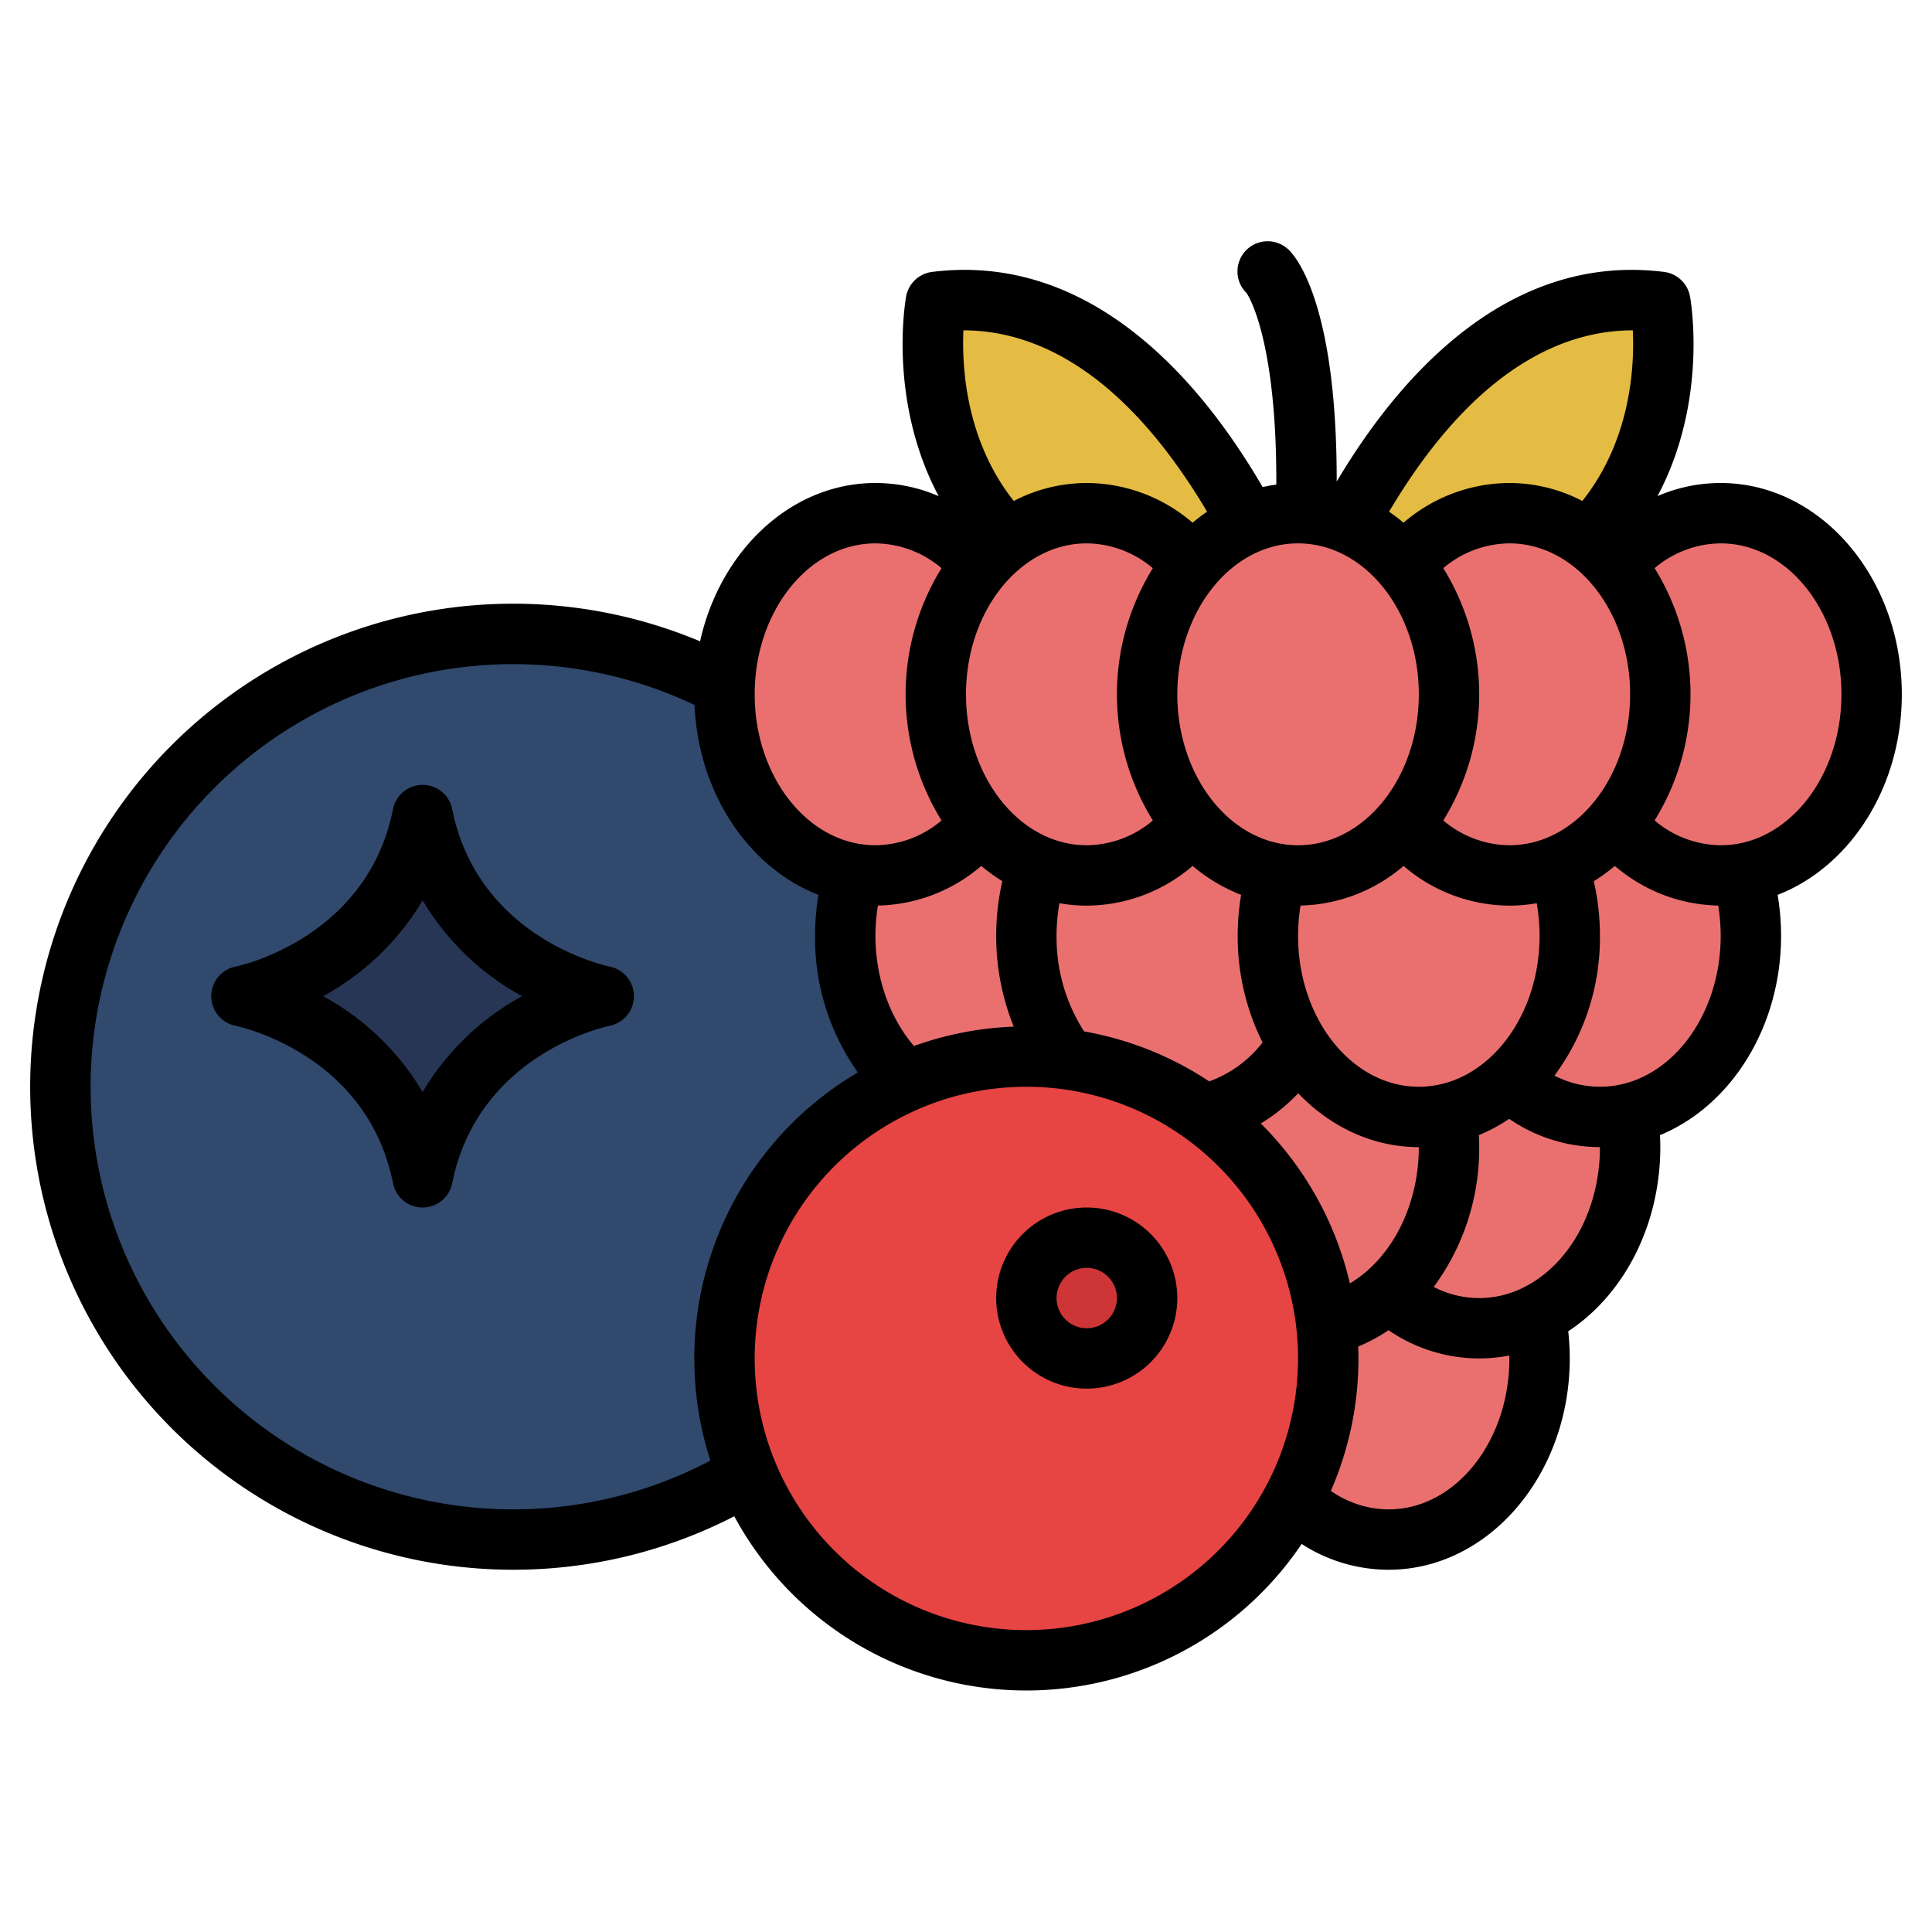
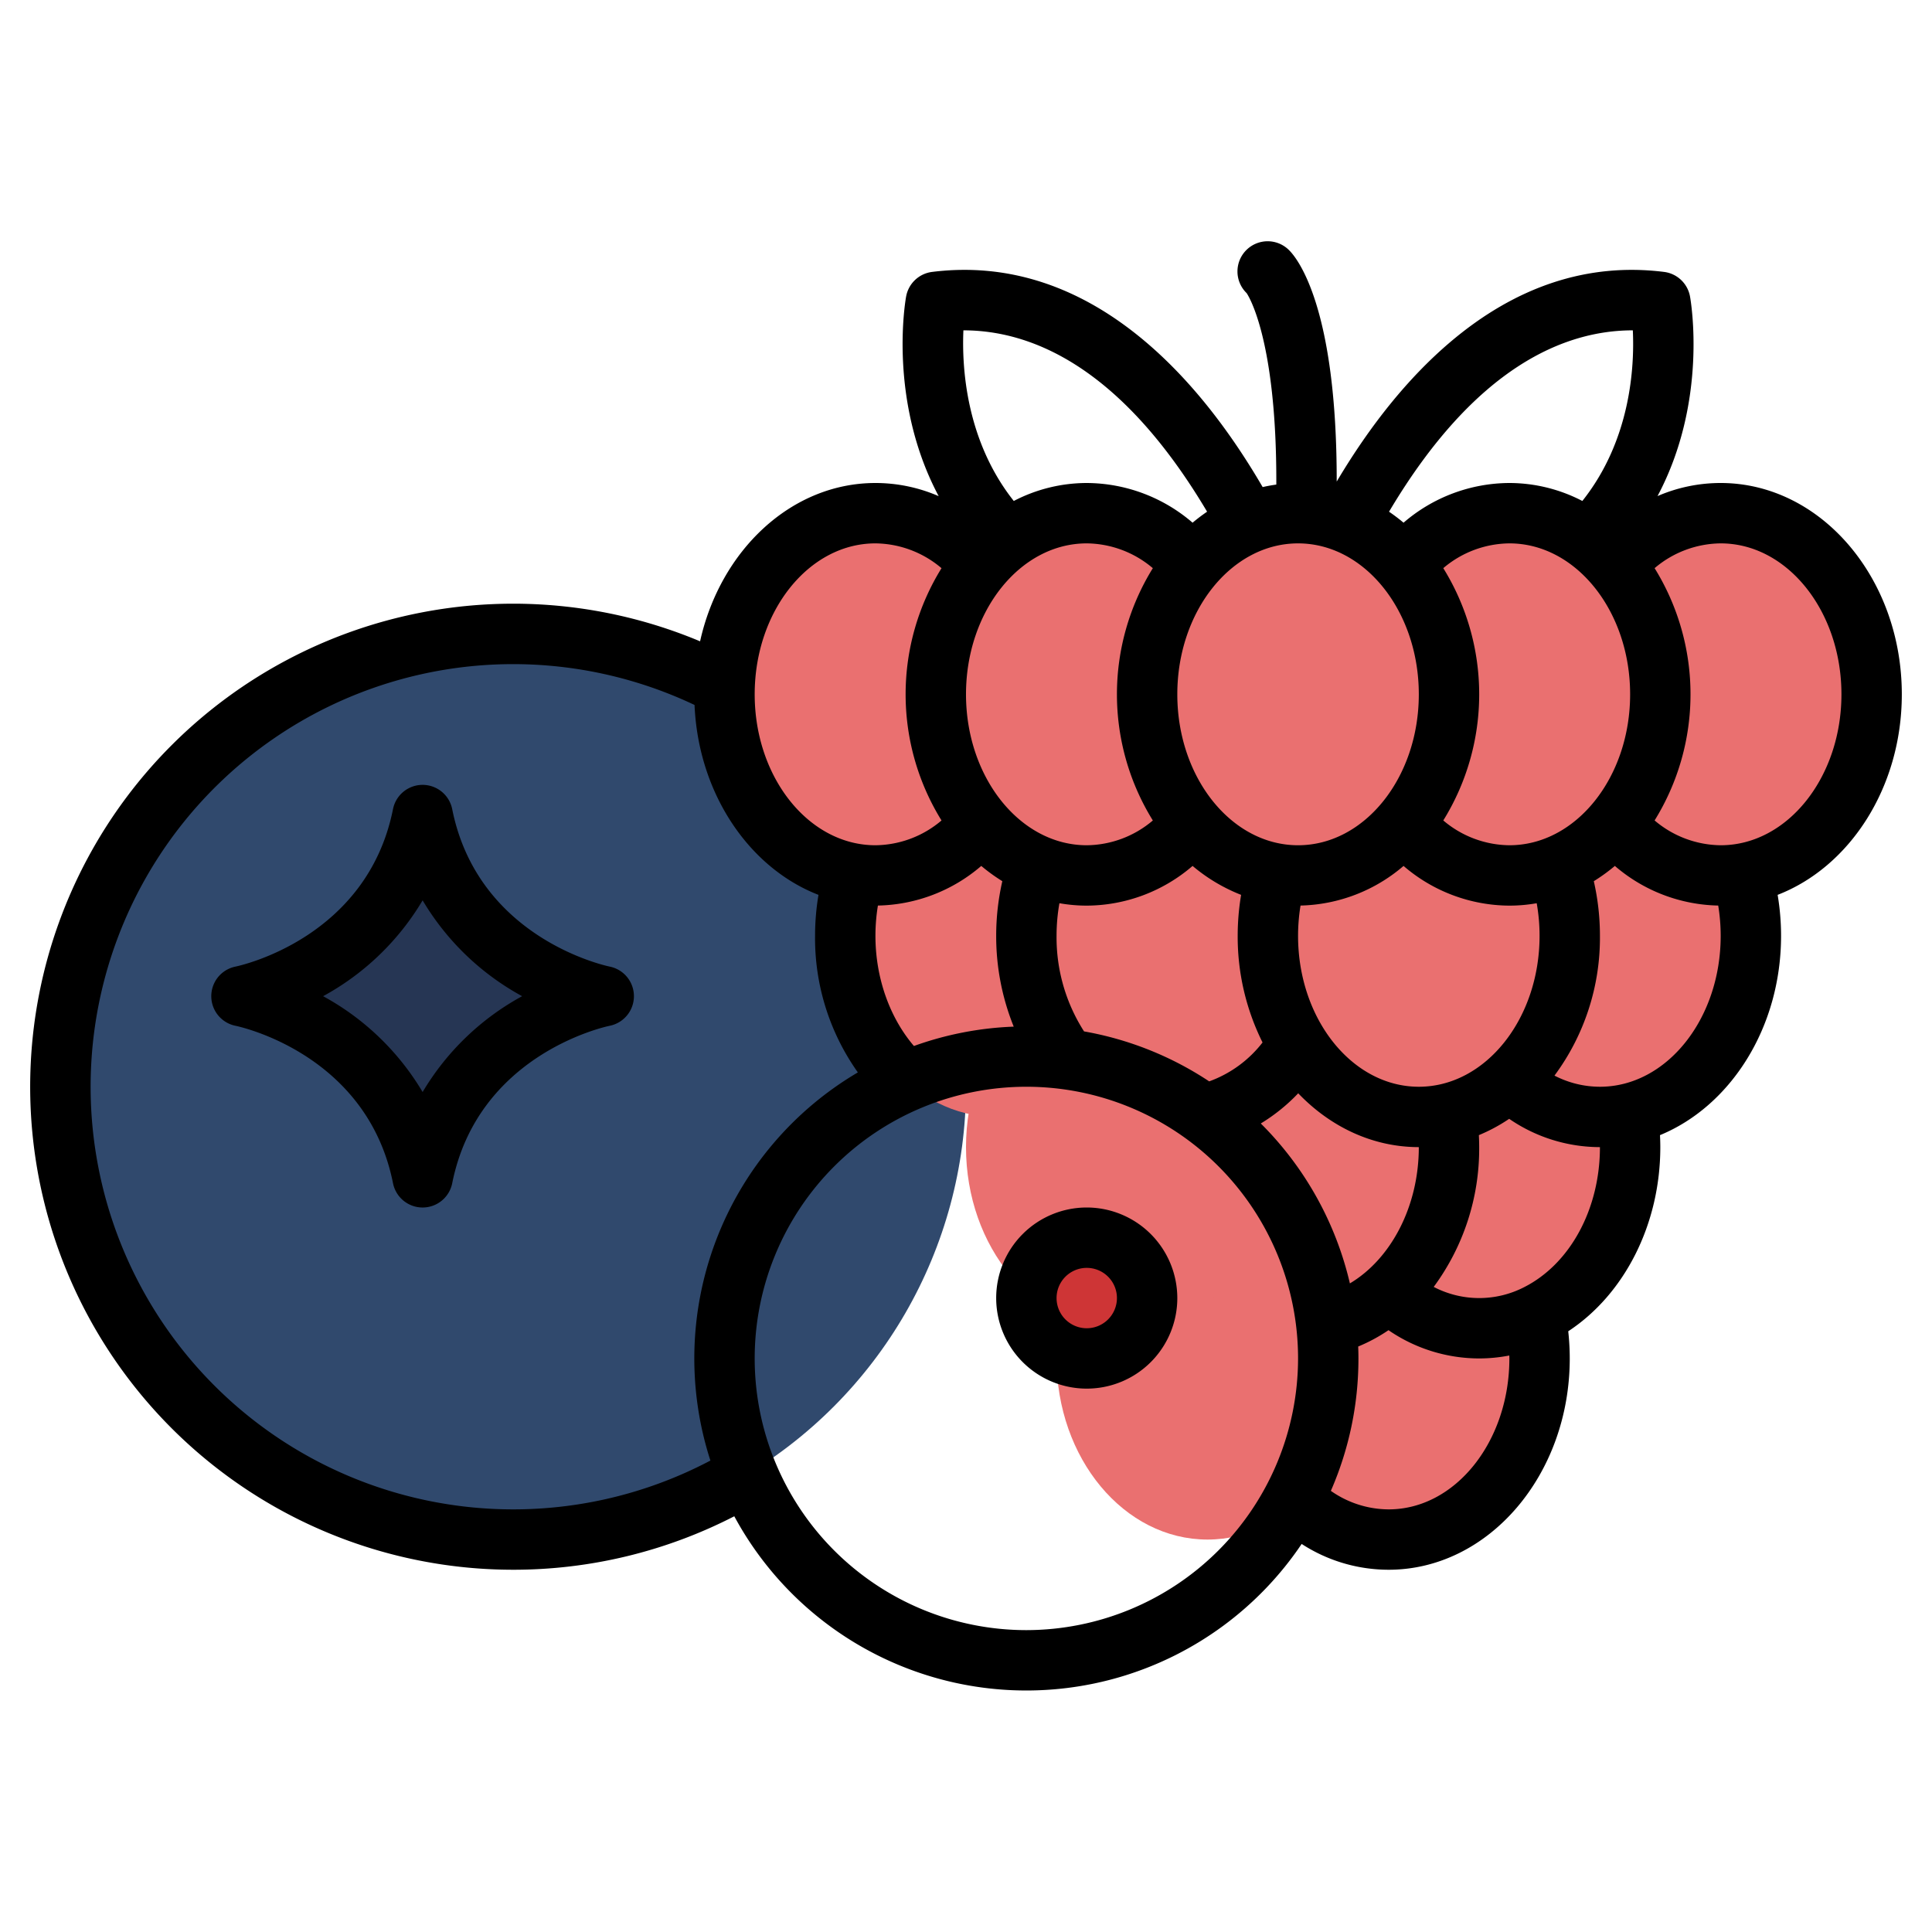
<svg xmlns="http://www.w3.org/2000/svg" id="Filled" height="512" viewBox="0 0 512 512" width="512">
  <circle cx="136" cy="288" fill="#30496d" r="120" />
  <path d="m160 264s-40 8-48 48c-8-40-48-48-48-48s40-8 48-48c8 40 48 48 48 48z" fill="#263654" />
-   <path d="m344 168s-32-96-96-88c0 0-16 88 96 88z" fill="#e4bc43" />
-   <path d="m344 168s32-96 96-88c0 0 16 88-96 88z" fill="#e4bc43" />
+   <path d="m344 168c0 0-16 88 96 88z" fill="#e4bc43" />
  <g fill="#ea7070">
    <ellipse cx="320" cy="360" rx="40" ry="48" />
    <ellipse cx="368" cy="360" rx="40" ry="48" />
    <ellipse cx="392" cy="304" rx="40" ry="48" />
    <ellipse cx="296" cy="304" rx="40" ry="48" />
    <ellipse cx="344" cy="304" rx="40" ry="48" />
    <ellipse cx="424" cy="248" rx="40" ry="48" />
    <ellipse cx="264" cy="248" rx="40" ry="48" />
    <ellipse cx="312" cy="248" rx="40" ry="48" />
    <ellipse cx="376" cy="248" rx="40" ry="48" />
    <ellipse cx="232" cy="184" rx="40" ry="48" />
    <ellipse cx="456" cy="184" rx="40" ry="48" />
    <ellipse cx="288" cy="184" rx="40" ry="48" />
    <ellipse cx="400" cy="184" rx="40" ry="48" />
    <ellipse cx="344" cy="184" rx="40" ry="48" />
  </g>
-   <circle cx="272" cy="360" fill="#e74444" r="80" />
  <circle cx="288" cy="344" fill="#ce3536" r="16" />
  <path d="m136 416a127.92 127.92 0 0 0 58.592-14.173 87.957 87.957 0 0 0 150.362 7.336 42.394 42.394 0 0 0 23.046 6.837c26.467 0 48-25.122 48-56a65.929 65.929 0 0 0 -.4-7.2c14.968-9.836 24.4-28.414 24.4-48.8 0-1.059-.035-2.119-.086-3.177 18.667-7.678 32.086-28.451 32.086-52.823a65.621 65.621 0 0 0 -.908-10.852c19.094-7.399 32.908-28.42 32.908-53.148 0-30.878-21.532-56-48-56a42.085 42.085 0 0 0 -16.738 3.468c13.389-25.177 8.859-51.523 8.609-52.9a8 8 0 0 0 -6.879-6.507c-20.15-2.52-39.263 3.776-56.8 18.712-10.837 9.229-20.891 21.6-29.951 36.847.046-46.179-10.379-59.076-12.581-61.278a8 8 0 1 0 -11.312 11.314c.085.086 8.021 11.38 7.888 50.762-1.219.171-2.427.387-3.617.663-9.183-15.747-19.411-28.523-30.466-38.019-17.632-15.145-36.86-21.539-57.141-19a8 8 0 0 0 -6.879 6.507c-.248 1.361-4.781 27.722 8.626 52.916a42.093 42.093 0 0 0 -16.759-3.485c-22.312 0-41.115 17.852-46.47 41.955a128.007 128.007 0 1 0 -49.53 246.045zm136 16a72 72 0 1 1 72-72 72.081 72.081 0 0 1 -72 72zm33.516-214.569a27.419 27.419 0 0 1 -17.516 6.569c-17.645 0-32-17.944-32-40s14.355-40 32-40a27.442 27.442 0 0 1 17.513 6.573 63.483 63.483 0 0 0 0 66.858zm29.071 58.832a31.32 31.32 0 0 1 -14.139 10.313 87.466 87.466 0 0 0 -33.163-13.244 46.121 46.121 0 0 1 -7.285-25.332 49.454 49.454 0 0 1 .758-8.638 41.436 41.436 0 0 0 7.242.638 43.189 43.189 0 0 0 28.046-10.52 45.753 45.753 0 0 0 12.862 7.668 65.621 65.621 0 0 0 -.908 10.852 62.86 62.86 0 0 0 6.587 28.263zm-.462 21.471a48.149 48.149 0 0 0 9.914-8c8.494 8.866 19.695 14.266 31.961 14.266 0 15.667-7.341 29.6-18.266 36.115a87.973 87.973 0 0 0 -23.609-42.381zm48.359-147.165a27.419 27.419 0 0 1 17.516-6.569c17.645 0 32 17.944 32 40s-14.355 40-32 40a27.438 27.438 0 0 1 -17.513-6.573 63.483 63.483 0 0 0 0-66.858zm17.516 89.431a41.428 41.428 0 0 0 7.242-.638 49.349 49.349 0 0 1 .758 8.638c0 22.056-14.355 40-32 40s-32-17.944-32-40a49.545 49.545 0 0 1 .655-8.019 43.373 43.373 0 0 0 27.3-10.5 43.237 43.237 0 0 0 28.045 10.519zm-32 160a26.831 26.831 0 0 1 -15.309-4.906 87.494 87.494 0 0 0 7.309-35.094c0-1.057-.026-2.109-.063-3.157a44.542 44.542 0 0 0 8.029-4.331 42.514 42.514 0 0 0 24.034 7.488 41.821 41.821 0 0 0 7.98-.777c0 .259.02.517.02.777 0 22.056-14.355 40-32 40zm35.948-58.906a26.029 26.029 0 0 1 -24-.051 61.688 61.688 0 0 0 12.052-37.043c0-1.059-.035-2.119-.086-3.177a44.869 44.869 0 0 0 8.035-4.323 42.514 42.514 0 0 0 24.051 7.5c0 16.352-7.871 30.912-20.052 37.094zm52.052-197.094c17.645 0 32 17.944 32 40s-14.355 40-32 40a27.44 27.44 0 0 1 -17.513-6.573 63.483 63.483 0 0 0 0-66.858 27.421 27.421 0 0 1 17.513-6.569zm-.655 95.981a49.545 49.545 0 0 1 .655 8.019c0 22.056-14.355 40-32 40a26.264 26.264 0 0 1 -12.048-2.954 61.34 61.34 0 0 0 12.048-37.046 64.94 64.94 0 0 0 -1.626-14.477 47.576 47.576 0 0 0 5.581-4.043 43.276 43.276 0 0 0 27.39 10.501zm-22.659-152.438h.03c.458 9.681-.553 29.091-13.379 45.219a41.993 41.993 0 0 0 -19.337-4.762 43.189 43.189 0 0 0 -28.046 10.52 47.627 47.627 0 0 0 -3.845-2.912c22.891-38.54 46.681-48.065 64.577-48.065zm-88.686 56.457c17.645 0 32 17.944 32 40s-14.355 40-32 40-32-17.944-32-40 14.355-40 32-40zm-88.688-56.458h.01c17.916 0 41.7 9.539 64.572 48.063a47.945 47.945 0 0 0 -3.848 2.915 43.239 43.239 0 0 0 -28.046-10.52 41.985 41.985 0 0 0 -19.338 4.763c-12.726-16.046-13.774-35.516-13.35-45.221zm4.734 141.939a47.756 47.756 0 0 0 5.58 4.042 64.953 64.953 0 0 0 -1.626 14.477 63.944 63.944 0 0 0 4.648 24.07 87.46 87.46 0 0 0 -26.448 5.13c-6.444-7.534-10.2-18.1-10.2-29.2a49.545 49.545 0 0 1 .655-8.019 43.226 43.226 0 0 0 27.391-10.5zm-28.046-85.481a27.438 27.438 0 0 1 17.513 6.574 63.482 63.482 0 0 0 0 66.857 27.421 27.421 0 0 1 -17.513 6.569c-17.645 0-32-17.944-32-40s14.355-40 32-40zm-96 32a112.31 112.31 0 0 1 48.061 10.822c1 23.5 14.484 43.211 32.847 50.326a65.621 65.621 0 0 0 -.908 10.852 61.394 61.394 0 0 0 11.341 36.2 87.966 87.966 0 0 0 -39.076 102.865 112 112 0 1 1 -52.265-211.065z" />
  <path d="m62.4 271.839c1.423.3 34.932 7.629 41.752 41.73a8 8 0 0 0 15.69 0c6.812-34.064 40.256-41.419 41.748-41.729a8 8 0 0 0 0-15.679c-1.423-.295-34.932-7.629-41.752-41.73a8 8 0 0 0 -15.69 0c-6.82 34.1-40.329 41.435-41.724 41.724a8 8 0 0 0 -.028 15.684zm49.6-33.239a69.064 69.064 0 0 0 26.372 25.4 69.064 69.064 0 0 0 -26.372 25.4 69.064 69.064 0 0 0 -26.372-25.4 69.064 69.064 0 0 0 26.372-25.4z" />
  <path d="m288 320a24 24 0 1 0 24 24 24.027 24.027 0 0 0 -24-24zm0 32a8 8 0 1 1 8-8 8.009 8.009 0 0 1 -8 8z" />
</svg>